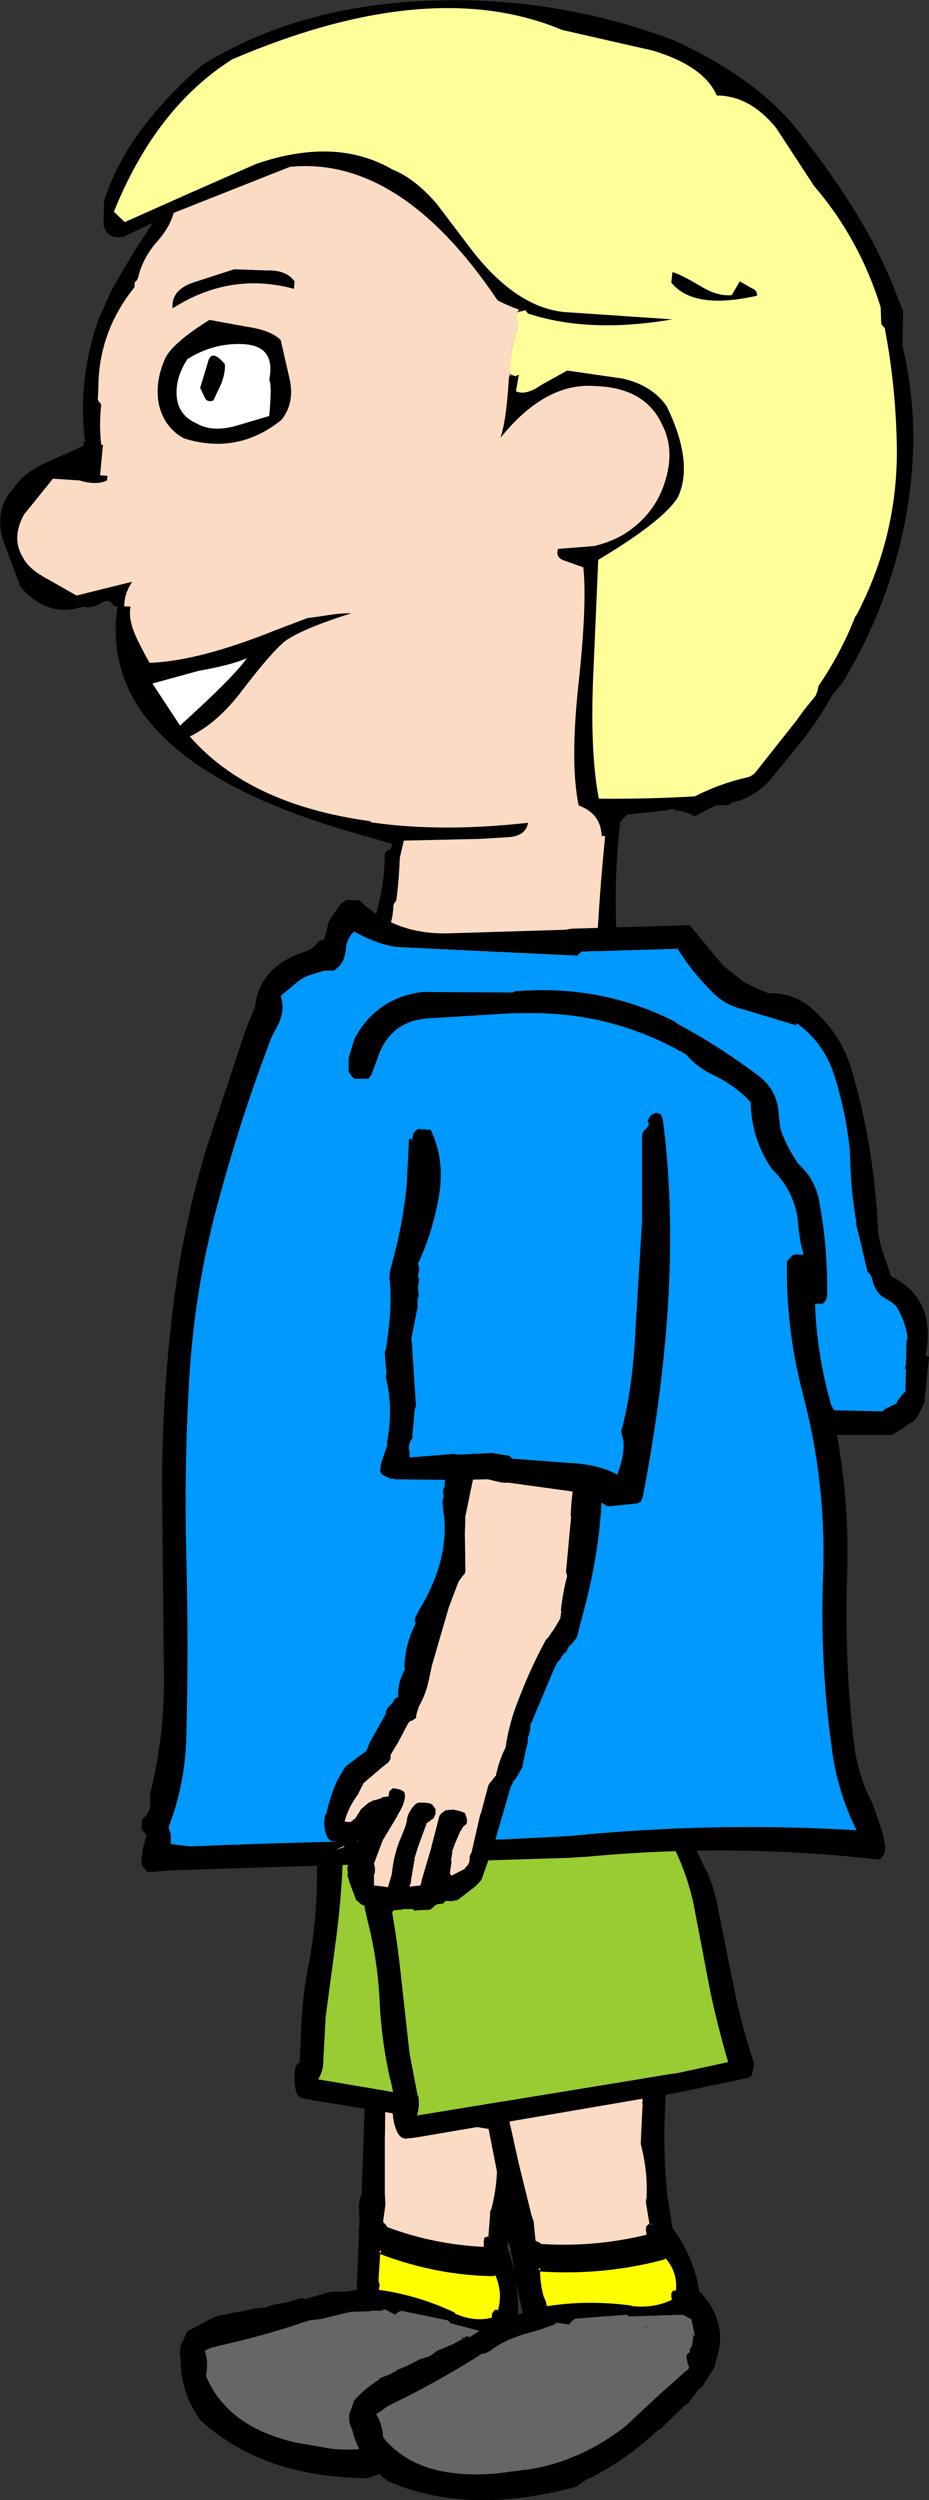
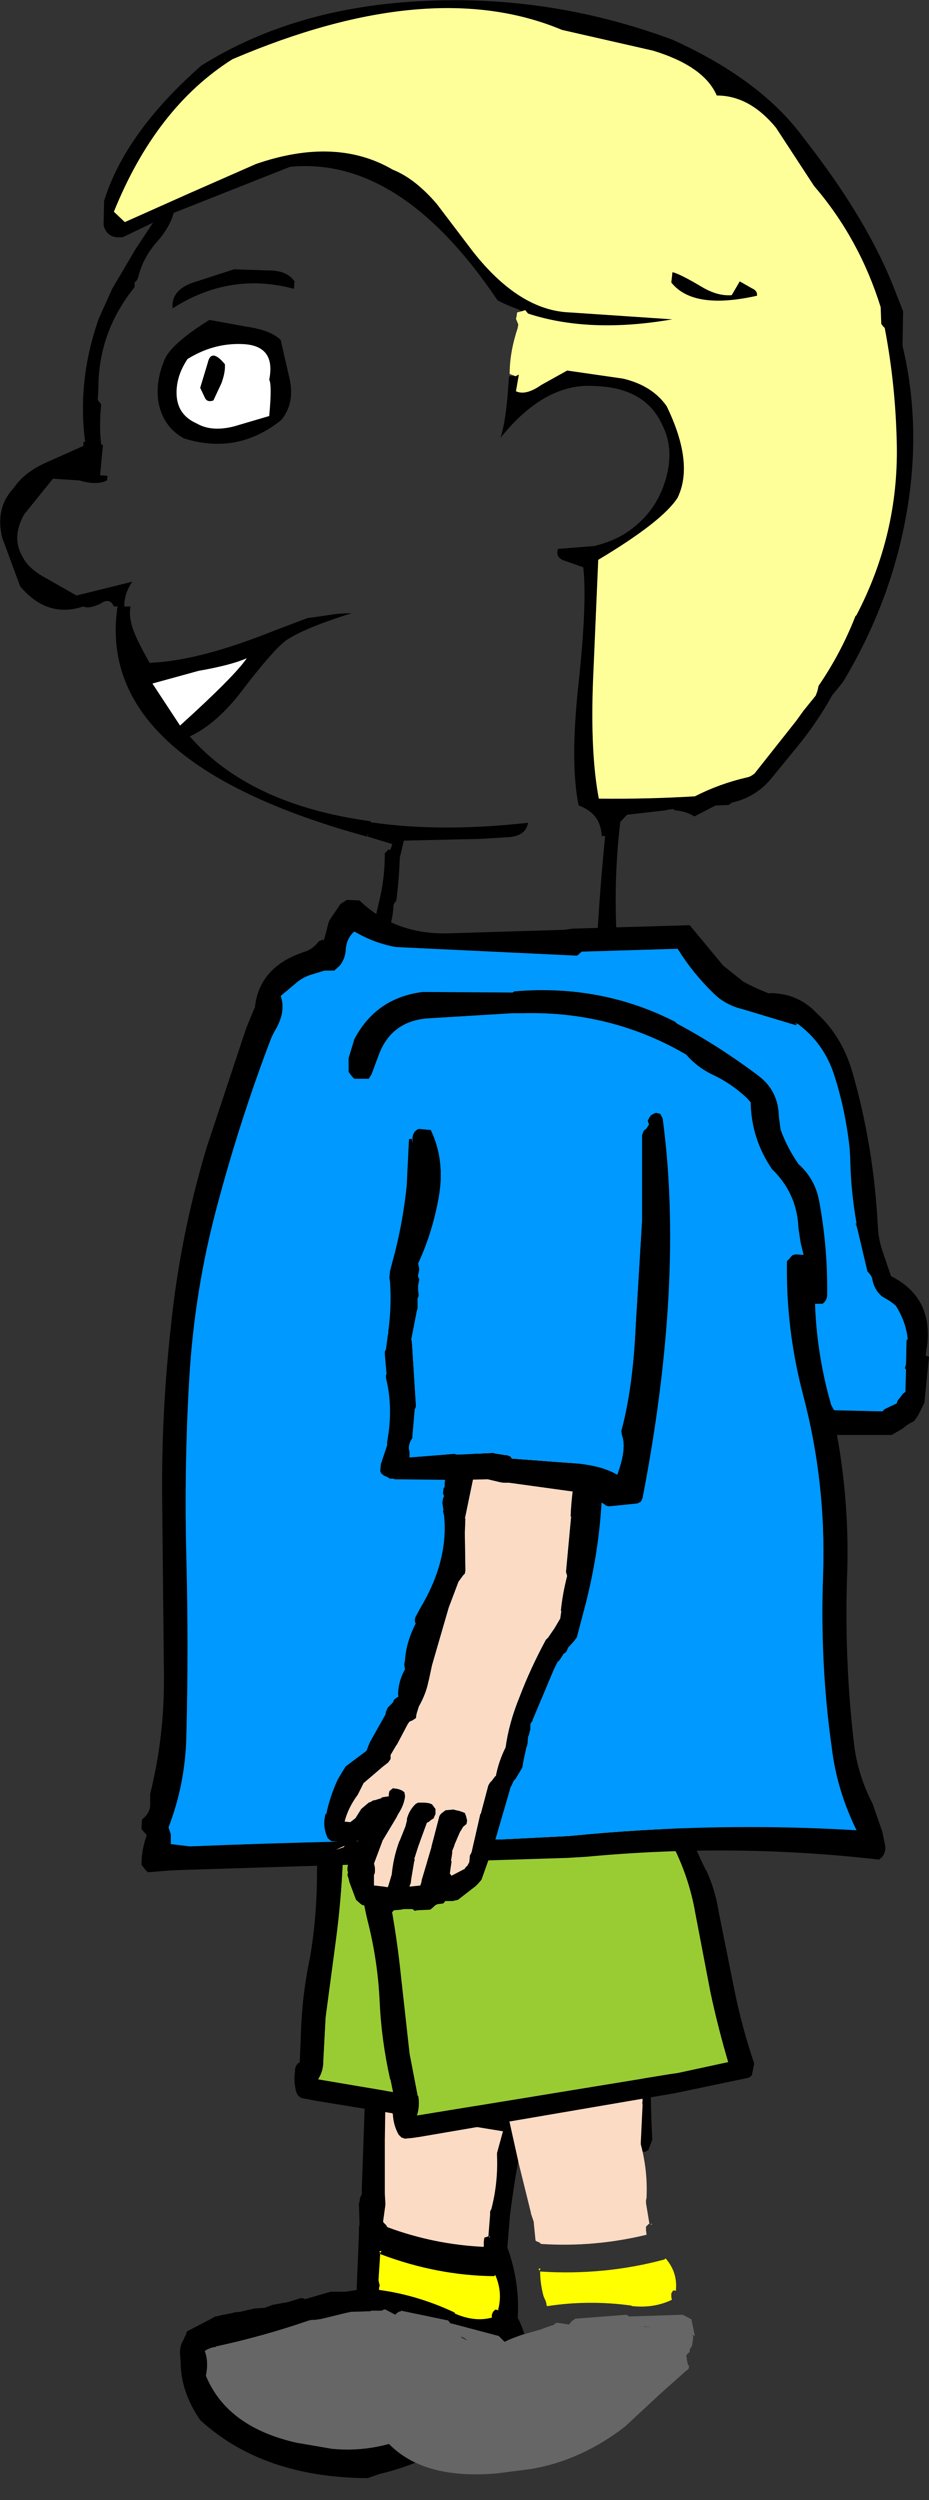
<svg xmlns="http://www.w3.org/2000/svg" height="217.25px" width="80.75px">
  <rect width="100%" height="100%" fill="#333333" stroke="none" />
  <g transform="matrix(1.0, 0.0, 0.0, 1.0, 40.45, 107.3)">
    <path d="M-6.85 69.95 L-6.85 70.0 -6.9 72.05 -7.0 78.7 -7.0 83.3 -7.0 83.35 -6.95 84.2 -6.95 84.3 -7.15 85.75 -7.1 85.85 -6.85 86.1 -6.85 86.15 -6.75 86.25 Q-2.7 87.75 1.6 87.95 L1.6 87.5 1.65 87.15 1.95 87.05 2.0 87.05 2.15 85.15 2.15 84.9 2.2 84.75 2.25 84.7 Q2.85 82.4 2.75 80.0 L2.75 79.8 3.6 76.7 3.65 76.5 3.65 76.55 3.65 76.35 3.65 76.45 4.2 74.05 4.45 72.2 4.45 72.15 4.65 71.8 4.95 71.7 5.4 71.8 5.9 71.9 6.15 72.05 6.35 72.3 6.4 72.65 5.85 75.35 4.9 78.9 Q4.25 82.15 3.85 85.45 L3.85 85.55 3.65 88.0 Q4.75 91.05 4.55 94.15 L4.6 94.2 Q6.25 97.6 4.6 100.45 L4.55 100.6 4.4 100.85 4.35 100.95 3.0 102.45 2.65 102.55 2.25 103.1 2.2 103.05 1.9 103.3 1.75 103.5 1.45 103.55 1.4 103.6 -0.7 104.9 -0.7 104.95 -1.3 105.2 Q-4.05 106.85 -7.3 107.65 L-7.35 107.65 -8.35 108.0 -8.5 108.05 Q-17.55 108.0 -23.0 103.05 L-23.05 103.0 Q-24.75 100.55 -24.75 97.9 L-24.8 97.3 Q-24.85 96.5 -24.45 95.95 L-24.45 95.9 -24.3 95.6 -24.2 95.3 -21.9 94.1 -21.75 94.0 -21.65 94.0 -21.05 93.85 -21.0 93.85 -20.25 93.7 -20.1 93.65 -19.65 93.6 -19.6 93.6 -18.3 93.3 -18.2 93.3 -17.45 93.25 -16.9 93.05 -16.8 93.0 -15.4 92.75 -14.45 92.45 -14.25 92.4 -14.0 92.45 -13.95 92.5 -11.7 91.85 -11.55 91.85 -10.35 91.85 -10.4 91.85 -9.45 91.7 -9.25 86.8 -9.25 86.75 -9.25 86.25 -9.2 86.0 -9.2 85.95 -9.25 84.2 -9.2 84.0 -9.15 83.7 -9.05 83.45 -9.0 83.45 -9.0 82.95 -9.0 82.9 -8.6 71.45 -8.5 69.65 -8.4 69.25 -8.05 69.2 -7.3 69.35 Q-7.2 69.35 -7.05 69.5 L-6.85 69.7 -6.85 69.95 M-1.3 94.6 L-1.5 94.35 -5.6 93.5 -5.6 93.55 -5.8 93.6 -6.0 93.75 -6.1 93.85 -6.95 93.4 -7.1 93.4 -7.15 93.45 -7.3 93.5 -7.5 93.5 -8.2 93.5 -8.25 93.55 -9.95 93.6 -10.4 93.7 -12.45 94.2 -12.7 94.25 -12.8 94.25 -13.05 94.3 -13.3 94.3 -13.35 94.3 -13.6 94.35 Q-17.5 95.7 -21.65 96.6 L-21.7 96.65 Q-22.2 96.7 -22.65 97.0 -22.3 97.95 -22.55 99.15 -20.7 103.65 -14.55 105.0 L-14.5 105.0 -11.6 105.5 Q-7.65 105.9 -3.65 103.95 -2.0 103.15 -0.5 102.1 L-0.4 102.05 1.95 100.7 2.05 100.65 2.2 100.55 2.35 100.5 2.5 100.25 2.4 100.15 2.4 99.95 Q2.35 99.6 2.45 99.3 2.5 99.2 2.6 99.2 L2.75 99.1 2.8 98.9 2.85 98.85 3.0 98.6 3.25 98.0 3.3 97.85 3.25 97.65 3.45 97.8 3.5 96.3 2.9 95.7 -1.25 94.6 -1.3 94.6 M-7.4 88.45 L-7.35 88.45 -7.3 88.3 -7.5 88.35 -7.45 88.4 -7.35 88.4 -7.45 88.4 -7.4 88.4 -7.4 88.45 M-7.5 88.45 L-7.4 88.55 -7.4 88.5 -7.5 88.45 M-7.4 88.55 L-7.55 90.85 -7.45 91.3 -7.45 91.35 -7.5 91.5 -7.5 91.6 -7.5 91.7 -7.45 91.7 Q-4.15 92.15 -0.95 93.65 L-0.9 93.75 Q0.8 94.5 2.3 94.1 L2.3 93.85 2.4 93.6 2.6 93.4 2.85 93.45 2.9 93.5 2.85 93.4 Q3.25 91.9 2.6 90.4 L2.5 90.5 Q-2.45 90.45 -7.35 88.6 L-7.4 88.55 M2.05 87.15 L2.15 87.1 2.1 87.1 2.15 87.1 2.1 87.05 2.05 87.15 M-0.35 95.8 L-0.4 95.75 Q-0.1 95.85 0.2 96.1 L-0.3 95.85 -0.35 95.8" fill="#000000" fill-rule="evenodd" stroke="none" />
    <path d="M4.45 72.2 L4.2 74.05 3.65 76.45 3.65 76.35 3.65 76.55 3.65 76.5 3.6 76.7 2.75 79.8 2.75 80.0 Q2.85 82.4 2.25 84.7 L2.2 84.75 2.15 84.9 2.15 85.15 2.0 87.05 1.95 87.05 1.65 87.15 1.6 87.5 1.6 87.95 Q-2.7 87.75 -6.75 86.25 L-6.85 86.15 -6.85 86.1 -7.1 85.85 -7.15 85.75 -6.95 84.3 -6.95 84.2 -7.0 83.35 -7.0 83.3 -7.0 78.7 -6.9 72.05 -6.85 70.0 -6.85 69.95 4.45 72.2 M2.05 87.15 L2.1 87.05 2.15 87.1 2.1 87.1 2.15 87.1 2.05 87.15" fill="#fbdbc4" fill-rule="evenodd" stroke="none" />
    <path d="M-1.25 94.6 L2.9 95.7 3.5 96.3 3.45 97.8 3.25 97.65 3.3 97.85 3.25 98.0 3.0 98.6 2.85 98.85 2.8 98.9 2.75 99.1 2.6 99.2 Q2.5 99.2 2.45 99.3 2.35 99.6 2.4 99.95 L2.4 100.15 2.5 100.25 2.35 100.5 2.2 100.55 2.05 100.65 1.95 100.7 -0.4 102.05 -0.5 102.1 Q-2.0 103.15 -3.65 103.95 -7.65 105.9 -11.6 105.5 L-14.5 105.0 -14.55 105.0 Q-20.7 103.65 -22.55 99.15 -22.3 97.95 -22.65 97.0 -22.2 96.7 -21.7 96.65 L-21.65 96.6 Q-17.5 95.7 -13.6 94.35 L-13.35 94.3 -13.3 94.3 -13.05 94.3 -12.8 94.25 -12.7 94.25 -12.45 94.2 -10.4 93.7 -9.95 93.6 -8.25 93.55 -8.2 93.5 -7.5 93.5 -7.3 93.5 -7.15 93.45 -7.1 93.4 -6.95 93.4 -6.1 93.85 -6.0 93.75 -5.8 93.6 -5.6 93.55 -5.6 93.5 -1.5 94.35 -1.3 94.6 -1.25 94.65 -1.25 94.6 M-0.35 95.8 L-0.3 95.85 0.2 96.1 Q-0.1 95.85 -0.4 95.75 L-0.35 95.8" fill="#666666" fill-rule="evenodd" stroke="none" />
    <path d="M-7.5 88.45 L-7.4 88.5 -7.4 88.55 -7.5 88.45 M-7.4 88.45 L-7.4 88.4 -7.45 88.4 -7.35 88.4 -7.45 88.4 -7.5 88.35 -7.3 88.3 -7.35 88.45 -7.4 88.45 M-7.4 88.55 L-7.35 88.6 Q-2.45 90.45 2.5 90.5 L2.6 90.4 Q3.25 91.9 2.85 93.4 L2.9 93.5 2.85 93.45 2.6 93.4 2.4 93.6 2.3 93.85 2.3 94.1 Q0.8 94.5 -0.9 93.75 L-0.95 93.65 Q-4.15 92.15 -7.45 91.7 L-7.5 91.7 -7.5 91.6 -7.5 91.5 -7.45 91.35 -7.45 91.3 -7.55 90.85 -7.4 88.55" fill="#ffff00" fill-rule="evenodd" stroke="none" />
    <path d="M13.55 52.45 L13.5 53.15 13.5 53.2 Q13.25 55.4 13.9 57.7 14.75 61.1 14.5 64.45 L14.1 71.4 14.2 77.8 9.75 77.25 9.05 77.1 -12.8 73.4 -12.75 73.3 Q-12.35 72.65 -12.35 71.8 L-12.35 71.75 -12.15 68.0 -11.25 61.25 Q-10.8 57.85 -10.65 54.35 -10.55 51.15 -9.7 48.15 L13.55 52.45" fill="#99cc33" fill-rule="evenodd" stroke="none" />
    <path d="M15.3 51.15 L15.5 51.35 15.55 51.65 15.45 54.3 15.45 54.35 Q15.5 57.7 16.25 61.1 L16.25 61.15 Q16.65 63.0 16.5 64.8 L16.5 64.85 Q16.25 68.25 16.15 71.7 16.05 75.15 16.25 78.6 L16.25 78.65 15.9 79.55 15.6 79.7 9.05 78.85 -13.05 75.25 -13.8 75.1 -13.85 75.1 -14.3 75.0 -14.55 74.8 -14.7 74.5 Q-14.95 73.55 -14.8 72.65 L-14.8 72.45 -14.7 72.2 -14.55 72.0 -14.5 72.0 Q-14.5 71.9 -14.4 71.95 L-14.3 69.65 -14.3 69.55 Q-14.2 66.05 -13.5 62.8 -12.95 59.55 -12.9 56.1 -12.95 52.45 -11.95 49.2 L-11.65 47.6 -11.65 47.55 -11.8 47.15 -11.65 46.9 -11.25 46.15 -11.2 46.05 -11.0 45.75 -10.7 45.7 -9.75 45.9 -9.45 46.05 -9.25 46.3 -4.6 47.35 14.85 50.85 14.9 50.9 15.3 51.15 M13.55 52.45 L-9.7 48.15 Q-10.55 51.15 -10.65 54.35 -10.8 57.85 -11.25 61.25 L-12.15 68.0 -12.35 71.75 -12.35 71.8 Q-12.35 72.65 -12.75 73.3 L-12.8 73.4 9.05 77.1 9.75 77.25 14.2 77.8 14.1 71.4 14.5 64.45 Q14.75 61.1 13.9 57.7 13.25 55.4 13.5 53.2 L13.5 53.15 13.55 52.45" fill="#000000" fill-rule="evenodd" stroke="none" />
    <path d="M-7.9 -24.85 Q-8.15 -24.85 -8.4 -25.0 L-7.5 -28.95 Q-7.0 -30.95 -7.0 -33.15 L-6.8 -33.35 -6.75 -33.45 -6.6 -33.45 -6.5 -33.5 -6.35 -33.95 -8.5 -34.6 -8.45 -34.95 -8.55 -34.6 Q-32.15 -41.05 -30.25 -54.5 L-30.2 -54.6 -30.55 -54.6 Q-30.9 -55.4 -31.7 -54.85 -32.75 -54.35 -33.2 -54.6 -36.35 -53.55 -38.7 -56.35 L-40.25 -60.55 Q-40.9 -63.15 -39.25 -64.9 -38.35 -66.25 -36.45 -67.1 L-33.2 -68.55 -33.2 -68.9 -33.05 -68.9 Q-33.75 -74.3 -31.85 -79.65 L-30.7 -82.2 -28.7 -85.6 -27.15 -87.95 -29.75 -86.7 Q-31.15 -86.5 -31.45 -87.75 L-31.4 -89.85 Q-29.55 -95.8 -22.95 -101.6 -14.5 -106.9 -2.7 -107.25 7.9 -107.6 18.0 -103.85 25.75 -100.35 29.45 -95.25 35.05 -88.1 37.4 -81.9 L38.05 -80.25 38.0 -77.25 Q39.6 -70.55 38.45 -63.3 37.15 -55.2 32.8 -48.0 L31.9 -46.9 Q30.6 -44.55 28.8 -42.35 L26.55 -39.6 Q25.2 -38.0 23.15 -37.55 L22.9 -37.35 21.75 -37.3 21.25 -37.05 19.9 -36.35 Q19.25 -36.8 18.1 -36.9 L18.2 -37.0 17.65 -36.95 17.55 -36.95 17.55 -36.9 14.05 -36.5 13.45 -35.85 13.45 -35.75 Q12.8 -30.1 13.25 -24.5 13.3 -24.1 13.5 -23.75 L13.45 -23.5 13.25 -23.15 Q12.35 -23.05 11.9 -23.65 L11.95 -23.85 11.9 -24.25 11.45 -24.4 11.4 -24.65 Q11.65 -29.65 12.15 -34.65 L11.85 -34.65 11.85 -34.6 Q11.8 -36.6 9.85 -37.3 9.1 -40.85 9.8 -47.55 10.6 -54.85 10.25 -58.0 L8.7 -58.55 Q7.8 -58.8 8.05 -59.6 L11.2 -59.85 Q13.25 -60.35 14.6 -61.45 16.65 -63.05 17.4 -65.6 18.2 -68.3 17.1 -70.4 15.65 -73.6 11.3 -73.75 6.95 -74.1 3.05 -69.25 3.55 -70.75 3.75 -74.0 L3.8 -74.6 3.85 -74.6 4.25 -74.65 4.35 -74.6 4.65 -74.75 4.4 -73.3 Q5.25 -72.9 6.6 -73.85 L8.85 -75.1 13.7 -74.4 Q16.25 -73.8 17.5 -72.0 19.9 -67.05 18.45 -64.05 17.15 -62.0 11.55 -58.65 L11.1 -48.2 Q10.85 -41.85 11.6 -37.9 15.8 -37.85 19.95 -38.1 22.1 -39.2 24.5 -39.75 24.8 -39.8 25.15 -40.1 L28.75 -44.65 29.4 -45.55 30.45 -46.85 30.6 -47.25 30.7 -47.7 Q32.65 -50.55 33.9 -53.75 L34.0 -53.85 Q37.65 -60.85 37.5 -68.65 37.4 -73.85 36.45 -78.8 L36.3 -78.95 36.15 -79.15 36.1 -80.55 36.1 -80.6 Q34.25 -86.55 30.3 -91.15 L27.0 -96.2 Q24.7 -99.0 21.85 -99.0 20.75 -101.55 16.3 -102.9 L8.4 -104.7 Q-3.05 -109.5 -20.25 -102.15 -26.9 -97.95 -30.55 -88.9 L-29.6 -88.0 -24.0 -90.5 -18.2 -93.05 Q-11.25 -95.45 -6.3 -92.55 -4.4 -91.8 -2.5 -89.6 L0.65 -85.45 Q4.7 -80.3 9.1 -80.15 L18.0 -79.55 Q10.8 -78.3 5.45 -80.05 L5.2 -80.35 4.9 -80.25 4.65 -80.4 Q3.65 -80.75 2.8 -81.2 -5.65 -93.75 -15.25 -92.8 L-25.35 -88.8 Q-25.7 -87.55 -26.75 -86.35 -28.05 -84.9 -28.45 -83.15 L-28.55 -82.95 -28.75 -82.75 -28.75 -82.55 -28.75 -82.35 Q-31.9 -78.45 -31.9 -73.55 L-31.95 -72.55 -31.8 -72.35 -31.65 -72.15 Q-31.85 -70.35 -31.65 -68.65 L-31.5 -68.65 -31.55 -68.1 -31.6 -67.6 -31.75 -66.0 -31.1 -65.95 -31.15 -65.55 Q-32.05 -65.1 -33.55 -65.55 L-35.85 -65.7 -38.35 -62.6 Q-39.5 -60.55 -38.45 -58.85 -37.95 -57.85 -36.35 -57.0 L-33.8 -55.55 -28.95 -56.75 Q-29.65 -55.75 -29.65 -54.6 L-29.1 -54.6 Q-29.25 -53.9 -29.0 -53.0 -28.8 -52.1 -27.45 -49.7 -23.2 -49.85 -16.6 -52.5 L-13.7 -53.6 -13.25 -53.65 -11.2 -53.95 -10.45 -54.0 -9.9 -54.0 -10.4 -53.85 Q-14.25 -52.6 -15.65 -51.6 -16.8 -50.7 -19.4 -47.3 -21.55 -44.45 -23.95 -43.3 -18.8 -37.4 -8.35 -35.95 L-8.2 -35.9 -8.25 -35.85 Q-2.2 -34.95 5.45 -35.8 5.25 -34.65 3.75 -34.55 L1.3 -34.4 -5.35 -34.25 -5.7 -32.75 Q-5.75 -31.15 -5.95 -29.45 L-6.0 -29.05 -6.15 -28.85 -6.25 -28.65 Q-6.3 -26.9 -7.2 -25.4 L-7.25 -25.3 -7.55 -25.3 -7.65 -25.3 -7.75 -25.15 -7.85 -25.0 -7.9 -24.85 M-17.25 -83.8 Q-15.55 -83.85 -14.85 -82.85 L-14.9 -82.2 Q-20.45 -83.7 -25.45 -80.5 -25.6 -82.15 -23.5 -82.8 L-20.1 -83.9 -17.25 -83.8 M-18.95 -78.9 Q-16.9 -78.6 -16.05 -77.75 L-15.25 -74.25 Q-14.85 -72.2 -16.0 -70.8 -19.8 -67.75 -24.45 -69.2 -26.2 -70.15 -26.65 -72.2 -27.0 -74.1 -26.1 -76.15 -25.45 -77.5 -22.25 -79.5 L-18.95 -78.9 M23.15 -81.65 L23.85 -82.85 24.9 -82.25 Q25.4 -82.05 25.35 -81.6 19.8 -80.35 17.9 -82.75 L18.0 -83.65 Q18.65 -83.5 20.5 -82.4 21.9 -81.55 23.15 -81.65 M-17.05 -71.15 Q-16.8 -73.85 -17.05 -74.3 -16.45 -77.3 -19.4 -77.4 -21.9 -77.5 -24.15 -76.1 -25.15 -74.6 -25.1 -73.05 -25.05 -71.25 -23.35 -70.5 -22.05 -69.75 -20.1 -70.25 L-17.05 -71.15 M-21.2 -74.0 L-21.9 -72.5 Q-22.45 -72.3 -22.65 -72.75 L-23.05 -73.6 -22.4 -75.75 Q-22.1 -77.1 -20.9 -75.65 -20.85 -74.95 -21.2 -74.0 M-19.0 -50.1 Q-20.35 -49.5 -23.2 -49.0 L-27.2 -47.9 -24.8 -44.25 Q-20.05 -48.55 -19.0 -50.1" fill="#000000" fill-rule="evenodd" stroke="none" />
    <path d="M4.9 -80.25 L5.2 -80.35 5.45 -80.05 Q10.8 -78.3 18.0 -79.55 L9.1 -80.15 Q4.7 -80.3 0.65 -85.45 L-2.5 -89.6 Q-4.4 -91.8 -6.3 -92.55 -11.25 -95.45 -18.2 -93.05 L-24.0 -90.5 -29.6 -88.0 -30.55 -88.9 Q-26.9 -97.95 -20.25 -102.15 -3.05 -109.5 8.4 -104.7 L16.3 -102.9 Q20.75 -101.55 21.85 -99.0 24.7 -99.0 27.0 -96.2 L30.3 -91.15 Q34.25 -86.55 36.1 -80.6 L36.1 -80.55 36.15 -79.15 36.3 -78.95 36.45 -78.8 Q37.4 -73.85 37.5 -68.65 37.65 -60.85 34.0 -53.85 L33.9 -53.75 Q32.65 -50.55 30.7 -47.7 L30.6 -47.25 30.45 -46.85 29.4 -45.55 28.75 -44.65 25.15 -40.1 Q24.8 -39.8 24.5 -39.75 22.1 -39.2 19.95 -38.1 15.8 -37.85 11.6 -37.9 10.85 -41.85 11.1 -48.2 L11.55 -58.65 Q17.15 -62.0 18.45 -64.05 19.9 -67.05 17.5 -72.0 16.25 -73.8 13.7 -74.4 L8.85 -75.1 6.6 -73.85 Q5.25 -72.9 4.4 -73.3 L4.65 -74.75 4.35 -74.6 4.25 -74.65 3.85 -74.8 Q3.85 -76.7 4.55 -78.8 L4.6 -79.1 4.5 -79.35 4.4 -79.6 4.45 -79.8 4.5 -80.15 4.9 -80.25 M23.15 -81.65 Q21.9 -81.55 20.5 -82.4 18.65 -83.5 18.0 -83.65 L17.9 -82.75 Q19.8 -80.35 25.35 -81.6 25.4 -82.05 24.9 -82.25 L23.85 -82.85 23.15 -81.65" fill="#ffff99" fill-rule="evenodd" stroke="none" />
-     <path d="M11.9 -23.65 L11.8 -23.45 9.65 -23.05 -4.05 -23.5 -7.4 -24.15 Q-7.9 -24.3 -7.9 -24.8 L-7.9 -24.85 -7.85 -25.0 -7.75 -25.15 -7.65 -25.3 -7.55 -25.3 -7.25 -25.3 -7.2 -25.3 -7.2 -25.4 Q-6.3 -26.9 -6.25 -28.65 L-6.15 -28.85 -6.0 -29.05 -5.95 -29.45 Q-5.75 -31.15 -5.7 -32.75 L-5.35 -34.25 1.3 -34.4 3.75 -34.55 Q5.25 -34.65 5.45 -35.8 -2.2 -34.95 -8.25 -35.85 L-8.2 -35.9 -8.35 -35.95 Q-18.8 -37.4 -23.95 -43.3 -21.55 -44.45 -19.4 -47.3 -16.8 -50.7 -15.65 -51.6 -14.25 -52.6 -10.4 -53.85 L-9.9 -54.0 -10.45 -54.0 -11.2 -53.95 -13.25 -53.65 -13.7 -53.6 -16.6 -52.5 Q-23.2 -49.85 -27.45 -49.7 -28.8 -52.1 -29.0 -53.0 -29.25 -53.9 -29.1 -54.6 L-29.65 -54.6 Q-29.65 -55.75 -28.95 -56.75 L-33.8 -55.55 -36.35 -57.0 Q-37.95 -57.85 -38.45 -58.85 -39.5 -60.55 -38.35 -62.6 L-35.85 -65.7 -33.55 -65.55 Q-32.05 -65.1 -31.15 -65.55 L-31.1 -65.95 -31.75 -66.0 -31.6 -67.6 -31.55 -68.1 -31.5 -68.65 -31.65 -68.65 Q-31.85 -70.35 -31.65 -72.15 L-31.8 -72.35 -31.95 -72.55 -31.9 -73.55 Q-31.9 -78.45 -28.75 -82.35 L-28.75 -82.55 -28.75 -82.75 -28.55 -82.95 -28.45 -83.15 Q-28.05 -84.9 -26.75 -86.35 -25.7 -87.55 -25.35 -88.8 L-15.25 -92.8 Q-5.65 -93.75 2.8 -81.2 3.65 -80.75 4.65 -80.4 L4.5 -80.15 4.45 -79.8 4.4 -79.6 4.5 -79.35 4.6 -79.1 4.55 -78.8 Q3.85 -76.7 3.85 -74.8 L3.85 -74.6 3.8 -74.6 3.75 -74.0 Q3.55 -70.75 3.05 -69.25 6.95 -74.1 11.3 -73.75 15.65 -73.6 17.1 -70.4 18.2 -68.3 17.4 -65.6 16.65 -63.05 14.6 -61.45 13.25 -60.35 11.2 -59.85 L8.05 -59.6 Q7.8 -58.8 8.7 -58.55 L10.25 -58.0 Q10.6 -54.85 9.8 -47.55 9.1 -40.85 9.85 -37.3 11.8 -36.6 11.85 -34.6 L11.85 -34.65 12.15 -34.65 Q11.65 -29.65 11.4 -24.65 L11.35 -24.45 11.4 -24.45 11.45 -24.4 11.9 -24.25 11.95 -23.85 11.9 -23.65 M-18.95 -78.9 L-22.25 -79.5 Q-25.45 -77.5 -26.1 -76.15 -27.0 -74.1 -26.65 -72.2 -26.2 -70.15 -24.45 -69.2 -19.8 -67.75 -16.0 -70.8 -14.85 -72.2 -15.25 -74.25 L-16.05 -77.75 Q-16.9 -78.6 -18.95 -78.9 M-17.25 -83.8 L-20.1 -83.9 -23.5 -82.8 Q-25.6 -82.15 -25.45 -80.5 -20.45 -83.7 -14.9 -82.2 L-14.85 -82.85 Q-15.55 -83.85 -17.25 -83.8" fill="#fbdbc4" fill-rule="evenodd" stroke="none" />
    <path d="M-17.05 -71.15 L-20.1 -70.25 Q-22.05 -69.75 -23.35 -70.5 -25.05 -71.25 -25.1 -73.05 -25.15 -74.6 -24.15 -76.1 -21.9 -77.5 -19.4 -77.4 -16.45 -77.3 -17.05 -74.3 -16.8 -73.85 -17.05 -71.15 M-21.2 -74.0 Q-20.85 -74.95 -20.9 -75.65 -22.1 -77.1 -22.4 -75.75 L-23.05 -73.6 -22.65 -72.75 Q-22.45 -72.3 -21.9 -72.5 L-21.2 -74.0 M-19.0 -50.1 Q-20.05 -48.55 -24.8 -44.25 L-27.2 -47.9 -23.2 -49.0 Q-20.35 -49.5 -19.0 -50.1" fill="#ffffff" fill-rule="evenodd" stroke="none" />
-     <path d="M15.3 71.2 L15.3 71.15 15.45 70.8 Q15.5 70.65 15.7 70.6 L16.2 70.55 16.75 70.5 17.1 70.6 17.3 70.75 17.45 71.1 17.45 73.75 17.3 77.4 Q17.25 80.65 17.6 83.9 L17.65 84.0 18.0 86.3 Q19.9 88.9 20.35 91.9 L20.45 91.9 Q22.9 94.65 21.8 97.8 L21.75 98.0 21.7 98.25 21.65 98.4 20.55 100.15 20.2 100.4 19.85 100.95 19.8 100.95 19.55 101.3 19.4 101.5 19.15 101.7 19.05 101.75 17.2 103.55 17.2 103.6 16.6 104.0 Q14.1 106.35 10.85 108.05 L10.8 108.05 Q10.25 108.3 9.8 108.7 L9.65 108.8 Q0.1 111.35 -6.75 108.3 L-6.8 108.25 Q-9.2 106.5 -9.8 103.95 L-10.0 103.45 Q-10.25 102.7 -9.9 102.0 L-9.9 101.95 -9.8 101.7 -9.7 101.35 Q-8.9 100.4 -7.6 99.55 L-7.5 99.45 -7.4 99.35 -6.75 99.1 -6.7 99.1 -5.95 98.7 Q-5.95 98.6 -5.8 98.6 L-5.35 98.4 -5.3 98.4 -4.0 97.75 -3.9 97.7 -3.1 97.45 -2.6 97.1 -2.5 97.0 -1.05 96.4 -0.15 95.9 0.05 95.75 0.3 95.75 0.4 95.8 Q1.45 95.05 2.65 94.45 L2.8 94.4 4.05 94.05 4.0 94.05 5.0 93.7 Q4.4 91.3 4.1 89.0 L4.1 88.95 3.95 88.45 3.95 88.2 4.0 88.15 Q3.6 87.4 3.55 86.5 L3.5 86.3 3.5 86.0 3.6 85.8 3.6 85.75 3.5 85.3 3.5 85.25 1.35 74.3 1.05 72.6 Q1.0 72.35 1.1 72.2 1.2 72.0 1.4 72.0 L2.25 71.95 2.55 72.0 2.8 72.2 2.9 72.45 2.9 72.5 3.25 74.45 4.65 80.75 5.7 85.0 5.7 85.05 5.95 85.8 5.95 85.9 6.1 87.4 6.15 87.45 6.5 87.6 6.5 87.65 6.6 87.7 Q11.2 88.0 15.75 86.9 L15.7 86.5 15.7 86.2 15.95 85.95 16.0 85.95 15.7 84.15 15.7 83.9 15.75 83.7 15.75 83.6 Q15.85 81.3 15.25 79.05 L15.25 78.85 15.4 75.7 15.4 75.5 15.4 75.55 15.35 75.35 15.4 75.45 15.4 73.05 15.3 71.2 M14.25 94.0 L14.0 93.85 9.5 94.2 9.5 94.25 9.25 94.4 9.1 94.6 9.0 94.7 8.0 94.55 7.85 94.55 7.85 94.6 7.65 94.75 7.45 94.8 6.75 95.05 6.65 95.1 4.9 95.6 4.35 95.8 Q3.25 96.2 2.35 96.85 L2.15 97.0 2.05 97.05 1.75 97.2 1.5 97.25 1.45 97.25 1.2 97.4 Q-2.6 99.8 -6.75 101.8 L-6.8 101.85 -7.75 102.5 Q-7.2 103.35 -7.15 104.5 -4.2 108.2 2.6 107.65 L2.65 107.65 5.75 107.25 Q10.1 106.5 13.9 103.55 L16.75 100.9 16.85 100.8 19.05 98.85 19.15 98.75 19.3 98.65 19.4 98.55 19.45 98.3 19.35 98.2 19.3 98.0 19.2 97.4 19.35 97.2 19.5 97.1 19.5 96.85 19.55 96.8 19.7 96.55 19.8 95.9 19.8 95.75 19.75 95.6 19.95 95.7 19.65 94.25 18.9 93.85 14.3 94.0 14.25 94.0 M6.5 89.8 L6.35 89.9 6.4 89.95 6.5 89.9 6.4 89.95 6.45 89.95 6.45 90.0 6.5 89.95 6.5 89.8 M6.35 90.0 L6.5 90.1 6.45 90.05 6.35 90.0 M6.5 90.1 Q6.5 91.15 6.8 92.25 L7.0 92.7 7.0 92.75 7.05 92.9 7.05 93.0 7.1 93.1 7.15 93.1 Q10.7 92.55 14.4 93.05 L14.5 93.1 Q16.4 93.3 17.95 92.55 L17.9 92.3 17.9 92.0 18.05 91.75 18.3 91.75 18.35 91.75 18.3 91.7 Q18.45 90.15 17.4 88.95 L17.3 89.05 Q12.1 90.45 6.55 90.1 L6.5 90.1 M16.1 86.05 L16.25 85.95 16.2 86.0 16.25 85.95 16.15 85.95 16.1 86.05 M15.5 94.85 L15.45 94.85 16.15 94.95 15.55 94.9 15.5 94.85" fill="#000000" fill-rule="evenodd" stroke="none" />
    <path d="M15.3 71.2 L15.4 73.05 15.4 75.45 15.35 75.35 15.4 75.55 15.4 75.5 15.4 75.7 15.25 78.85 15.25 79.05 Q15.85 81.3 15.75 83.6 L15.75 83.7 15.7 83.9 15.7 84.15 16.0 85.95 15.95 85.95 15.7 86.2 15.7 86.5 15.75 86.9 Q11.2 88.0 6.6 87.7 L6.5 87.65 6.5 87.6 6.15 87.45 6.1 87.4 5.95 85.9 5.95 85.8 5.7 85.05 5.7 85.0 4.65 80.75 3.25 74.45 2.9 72.5 2.9 72.45 15.3 71.2 M16.1 86.05 L16.15 85.95 16.25 85.95 16.2 86.0 16.25 85.95 16.1 86.05" fill="#fbdbc4" fill-rule="evenodd" stroke="none" />
    <path d="M14.3 94.0 L18.9 93.85 19.65 94.25 19.95 95.7 19.75 95.6 19.8 95.75 19.8 95.9 19.7 96.55 19.55 96.8 19.5 96.85 19.5 97.1 19.35 97.2 19.2 97.4 19.3 98.0 19.35 98.2 19.45 98.3 19.4 98.55 19.3 98.65 19.15 98.75 19.05 98.85 16.85 100.8 16.75 100.9 13.9 103.55 Q10.1 106.5 5.75 107.25 L2.65 107.65 2.6 107.65 Q-4.2 108.2 -7.15 104.5 -7.2 103.35 -7.75 102.5 L-6.8 101.85 -6.75 101.8 Q-2.6 99.8 1.2 97.4 L1.45 97.25 1.5 97.25 1.75 97.2 2.05 97.05 2.15 97.0 2.35 96.85 Q3.25 96.2 4.35 95.8 L4.9 95.6 6.65 95.1 6.75 95.05 7.45 94.8 7.65 94.75 7.85 94.6 7.85 94.55 8.0 94.55 9.0 94.7 9.1 94.6 9.25 94.4 9.5 94.25 9.5 94.2 14.0 93.85 14.25 94.0 14.3 94.05 14.3 94.0 M15.5 94.85 L15.55 94.9 16.15 94.95 15.45 94.85 15.5 94.85" fill="#666666" fill-rule="evenodd" stroke="none" />
    <path d="M6.35 90.0 L6.45 90.05 6.5 90.1 6.35 90.0 M6.5 89.8 L6.5 89.95 6.45 90.0 6.45 89.95 6.4 89.95 6.5 89.9 6.4 89.95 6.35 89.9 6.5 89.8 M6.5 90.1 L6.55 90.1 Q12.1 90.45 17.3 89.05 L17.4 88.95 Q18.45 90.15 18.3 91.7 L18.35 91.75 18.3 91.75 18.05 91.75 17.9 92.0 17.9 92.3 17.95 92.55 Q16.4 93.3 14.5 93.1 L14.4 93.05 Q10.7 92.55 7.15 93.1 L7.1 93.1 7.05 93.0 7.05 92.9 7.0 92.75 7.0 92.7 6.8 92.25 Q6.5 91.15 6.5 90.1" fill="#ffff00" fill-rule="evenodd" stroke="none" />
    <path d="M16.3 47.85 L16.4 48.55 16.4 48.6 Q16.6 50.75 17.85 52.7 19.45 55.75 20.0 59.0 L21.3 65.8 Q21.95 68.85 22.85 71.9 L18.45 72.85 17.75 72.95 -4.25 76.55 -4.2 76.5 Q-3.95 75.65 -4.1 74.85 L-4.15 74.8 -4.85 71.15 -5.6 64.4 Q-5.95 61.0 -6.6 57.6 -7.25 54.5 -7.2 51.3 L16.3 47.85" fill="#99cc33" fill-rule="evenodd" stroke="none" />
    <path d="M16.3 47.85 L-7.2 51.3 Q-7.25 54.5 -6.6 57.6 -5.95 61.0 -5.6 64.4 L-4.85 71.15 -4.15 74.8 -4.1 74.85 Q-3.95 75.65 -4.2 76.5 L-4.25 76.55 17.75 72.95 18.45 72.85 22.85 71.9 Q21.95 68.85 21.3 65.8 L20.0 59.0 Q19.45 55.75 17.85 52.7 16.6 50.75 16.4 48.6 L16.4 48.55 16.3 47.85 M17.65 46.0 L17.9 46.15 18.0 46.4 18.55 48.95 18.55 49.0 Q19.4 52.2 20.9 55.2 L20.95 55.25 Q21.7 56.9 22.0 58.7 L22.0 58.75 23.35 65.45 Q24.0 68.75 25.1 72.0 L25.1 72.05 24.9 73.05 24.65 73.25 18.2 74.6 -4.0 78.4 -4.7 78.5 -4.75 78.5 -5.25 78.55 -5.55 78.45 -5.8 78.2 Q-6.25 77.4 -6.3 76.45 L-6.35 76.3 -6.35 76.05 -6.2 75.75 -6.15 75.75 -6.05 75.65 -6.5 73.45 -6.55 73.35 Q-7.3 69.95 -7.45 66.65 -7.6 63.3 -8.4 60.0 -9.3 56.55 -9.15 53.1 -9.1 52.25 -9.2 51.45 L-9.25 51.4 -9.45 51.1 -9.4 50.7 -9.15 49.95 -9.15 49.85 -9.0 49.45 -8.75 49.3 -7.8 49.2 -7.45 49.25 -7.2 49.4 -2.5 48.9 17.15 45.9 17.2 45.9 17.65 46.0" fill="#000000" fill-rule="evenodd" stroke="none" />
    <path d="M-11.8 -27.35 L-10.85 -28.75 -10.3 -29.1 -9.2 -29.05 Q-6.05 -26.0 -1.25 -26.2 L8.6 -26.5 9.3 -26.6 19.5 -26.9 22.4 -23.4 24.15 -22.0 Q25.25 -21.4 26.45 -20.95 L26.45 -21.0 Q28.9 -21.0 30.55 -19.25 L30.65 -19.15 Q32.75 -17.2 33.65 -14.1 35.5 -7.65 35.85 -0.75 35.9 0.35 36.25 1.4 L37.0 3.6 Q40.6 5.4 40.15 9.55 L40.0 10.5 40.3 10.6 39.9 14.6 39.35 15.7 39.0 16.2 Q38.45 16.45 38.0 16.85 L37.05 17.4 32.3 17.4 Q33.35 23.15 33.2 29.05 32.9 36.85 33.8 44.4 34.15 47.05 35.4 49.45 L36.25 51.9 36.5 53.15 Q36.55 53.9 35.95 54.3 23.35 52.85 10.55 54.05 L8.9 54.15 -24.65 55.2 -25.8 55.25 -27.6 55.4 -27.8 55.2 -28.15 54.75 Q-28.15 53.5 -27.75 52.35 L-27.7 52.15 -27.85 52.0 -28.15 51.65 -28.15 51.45 -28.1 50.8 Q-27.3 50.2 -27.4 49.25 L-27.4 48.6 Q-26.15 43.6 -26.2 38.3 L-26.35 23.35 Q-26.45 15.65 -25.6 8.0 -24.8 0.15 -22.5 -7.55 L-19.05 -17.95 -18.35 -19.65 -18.3 -19.7 Q-17.95 -23.3 -13.95 -24.6 -13.2 -24.85 -12.75 -25.5 L-12.6 -25.55 -12.5 -25.6 -12.5 -25.65 -12.3 -25.6 -12.1 -26.3 -11.9 -27.1 -11.8 -27.35 M28.75 -18.2 L24.1 -19.6 Q22.6 -19.95 21.55 -21.0 19.75 -22.75 18.45 -24.85 L10.1 -24.6 9.9 -24.4 9.7 -24.25 -6.05 -25.0 Q-7.95 -25.35 -9.65 -26.35 -10.35 -25.75 -10.4 -24.7 -10.45 -24.0 -10.9 -23.4 L-11.4 -22.95 -12.25 -22.95 -13.4 -22.6 Q-14.2 -22.35 -14.8 -21.8 L-16.05 -20.75 Q-15.55 -19.35 -16.6 -17.65 L-16.85 -17.15 Q-19.55 -10.1 -21.55 -2.6 -23.55 4.8 -24.0 12.55 -24.45 20.2 -24.25 28.05 -24.05 35.9 -24.25 43.6 -24.35 47.75 -25.8 51.5 L-25.6 52.1 -25.6 52.95 -23.95 53.15 Q-10.45 52.6 3.05 52.55 L9.0 52.25 Q21.55 51.0 34.0 51.75 32.3 48.3 31.85 44.6 30.8 37.2 31.1 29.4 31.35 21.45 29.35 13.9 27.85 8.2 27.95 2.3 L28.1 2.15 28.4 1.8 28.5 1.75 28.6 1.75 28.65 1.7 29.4 1.75 29.15 0.75 28.95 -0.55 Q28.85 -3.4 26.9 -5.45 L26.65 -5.7 Q24.85 -8.35 24.8 -11.5 L24.45 -11.9 Q23.05 -13.2 21.4 -13.95 20.1 -14.6 19.2 -15.65 12.7 -19.45 4.95 -19.25 L4.75 -19.25 4.1 -19.25 -3.3 -18.8 Q-6.4 -18.55 -7.5 -15.7 L-8.15 -13.95 -8.4 -13.55 -9.65 -13.55 -9.85 -13.75 -10.15 -14.15 -10.15 -15.35 -9.65 -17.0 Q-7.75 -20.6 -3.7 -21.1 L4.1 -21.05 4.2 -21.1 4.25 -21.15 Q11.8 -21.8 18.25 -18.5 L18.4 -18.35 Q22.05 -16.4 25.5 -13.8 27.2 -12.5 27.25 -10.3 L27.4 -9.15 Q27.95 -7.6 28.95 -6.15 30.4 -4.85 30.75 -2.95 31.5 1.05 31.45 5.2 31.45 5.7 31.05 6.0 L30.4 6.0 30.4 6.15 Q30.55 9.95 31.5 13.7 L31.8 14.8 32.05 15.25 36.25 15.35 36.45 15.15 37.5 14.65 37.55 14.45 38.05 13.8 38.25 13.65 38.3 11.7 38.2 11.6 38.3 11.25 38.35 9.1 38.45 9.2 38.45 9.1 Q38.3 7.55 37.4 6.15 L36.95 5.8 36.2 5.35 Q35.5 4.75 35.35 3.75 L35.25 3.55 35.1 3.35 34.95 3.2 34.1 -0.4 34.0 -1.0 Q33.5 -3.8 33.45 -6.65 L33.4 -7.5 Q33.05 -10.75 32.1 -13.75 31.2 -16.65 28.85 -18.35 L28.75 -18.4 28.65 -18.45 28.7 -18.35 28.75 -18.2" fill="#000000" fill-rule="evenodd" stroke="none" />
    <path d="M38.35 9.1 L38.3 11.25 38.2 11.6 38.3 11.7 38.25 13.65 38.05 13.8 37.55 14.45 37.5 14.65 36.45 15.15 36.25 15.35 32.05 15.25 31.8 14.8 31.5 13.7 Q30.55 9.95 30.4 6.15 L30.4 6.0 31.05 6.0 Q31.45 5.7 31.45 5.2 31.5 1.05 30.75 -2.95 30.4 -4.85 28.95 -6.15 27.95 -7.6 27.4 -9.15 L27.25 -10.3 Q27.2 -12.5 25.5 -13.8 22.05 -16.4 18.4 -18.35 L18.25 -18.5 Q11.8 -21.8 4.25 -21.15 L4.2 -21.1 4.1 -21.05 -3.7 -21.1 Q-7.75 -20.6 -9.65 -17.0 L-10.15 -15.35 -10.15 -14.15 -9.85 -13.75 -9.65 -13.55 -8.4 -13.55 -8.15 -13.95 -7.5 -15.7 Q-6.4 -18.55 -3.3 -18.8 L4.1 -19.25 4.75 -19.25 4.95 -19.25 Q12.7 -19.45 19.2 -15.65 20.1 -14.6 21.4 -13.95 23.05 -13.2 24.45 -11.9 L24.8 -11.5 Q24.85 -8.35 26.65 -5.7 L26.9 -5.45 Q28.85 -3.4 28.95 -0.55 L29.15 0.75 29.4 1.75 28.65 1.7 28.6 1.75 28.5 1.75 28.4 1.8 28.1 2.15 27.95 2.3 Q27.85 8.2 29.35 13.9 31.35 21.45 31.1 29.4 30.8 37.2 31.85 44.6 32.3 48.3 34.0 51.75 21.55 51.0 9.0 52.25 L3.05 52.55 Q-10.45 52.6 -23.95 53.15 L-25.6 52.95 -25.6 52.1 -25.8 51.5 Q-24.35 47.75 -24.25 43.6 -24.05 35.9 -24.25 28.05 -24.45 20.2 -24.0 12.55 -23.55 4.8 -21.55 -2.6 -19.55 -10.1 -16.85 -17.15 L-16.6 -17.65 Q-15.55 -19.35 -16.05 -20.75 L-14.8 -21.8 Q-14.2 -22.35 -13.4 -22.6 L-12.25 -22.95 -11.4 -22.95 -10.9 -23.4 Q-10.45 -24.0 -10.4 -24.7 -10.35 -25.75 -9.65 -26.35 -7.95 -25.35 -6.05 -25.0 L9.7 -24.25 9.9 -24.4 10.1 -24.6 18.45 -24.85 Q19.75 -22.75 21.55 -21.0 22.6 -19.95 24.1 -19.6 L28.75 -18.2 28.85 -18.35 Q31.2 -16.65 32.1 -13.75 33.05 -10.75 33.4 -7.5 L33.45 -6.65 Q33.5 -3.8 34.0 -1.0 L33.9 -1.0 34.1 -0.4 34.95 3.2 35.1 3.35 35.25 3.55 35.35 3.75 Q35.5 4.75 36.2 5.35 L36.95 5.8 37.4 6.15 Q38.3 7.55 38.45 9.1 L38.35 9.1" fill="#0099ff" fill-rule="evenodd" stroke="none" />
    <path d="M1.05 15.55 L1.1 15.5 1.4 15.4 1.45 15.4 2.6 15.2 2.65 15.25 Q6.85 14.65 11.05 15.1 L11.0 15.15 11.5 15.35 11.7 15.45 11.7 15.55 11.55 15.55 11.25 15.85 11.2 15.9 10.95 16.05 10.65 16.35 10.65 16.45 10.3 17.75 9.85 19.35 Q9.25 21.95 9.15 24.5 L9.2 24.45 8.75 29.3 8.85 29.65 8.85 29.6 8.85 29.65 Q8.45 31.2 8.3 32.7 L8.35 32.65 8.25 33.35 7.75 34.2 7.2 35.0 7.0 35.2 Q5.65 37.7 4.7 40.2 3.8 42.4 3.5 44.55 2.9 45.75 2.65 47.05 L2.6 47.05 2.3 47.45 2.15 47.6 2.0 47.85 1.35 50.3 1.3 50.35 0.55 53.65 0.5 53.75 0.4 53.95 0.35 54.5 0.2 54.8 0.05 54.95 0.0 55.0 -0.05 55.1 -1.2 55.7 -1.25 55.65 -1.35 55.5 -1.2 54.45 -1.25 54.4 -1.15 53.75 -1.15 53.7 -1.15 53.55 -0.95 53.05 -0.95 53.0 -0.45 51.85 -0.4 51.8 -0.2 51.45 0.1 51.2 0.15 50.9 0.05 50.5 -0.05 50.25 -0.3 50.15 -0.6 50.05 -0.65 50.05 -1.05 49.95 -1.55 50.0 -1.7 50.0 -2.1 50.3 -2.25 50.5 -2.95 53.2 -2.95 53.25 -3.8 56.1 -3.8 56.2 -3.9 56.5 -3.9 56.55 -4.85 56.65 -4.85 56.6 -4.75 56.35 -4.7 55.95 -4.45 54.45 -4.4 54.3 -4.45 54.25 -4.1 53.15 -3.35 51.1 -3.25 51.05 -3.15 51.0 -3.05 50.9 -2.75 50.7 -2.7 50.55 -2.65 50.45 -2.6 50.35 -2.6 49.9 -2.75 49.7 -2.9 49.5 -3.15 49.4 -3.55 49.35 -3.6 49.35 -3.85 49.35 -4.1 49.35 -4.3 49.45 Q-4.9 50.0 -5.1 50.85 L-5.05 50.8 -5.2 51.4 -5.7 52.65 -5.75 52.75 Q-6.25 54.1 -6.4 55.6 L-6.7 56.6 -6.8 56.75 -6.8 56.7 -7.1 56.65 -7.95 56.55 -7.95 55.6 -7.9 55.55 Q-7.8 55.1 -7.95 54.65 L-7.2 52.65 -6.0 50.65 -5.9 50.45 -5.85 50.35 Q-5.35 49.6 -5.25 48.85 L-5.25 48.75 -5.3 48.45 -5.5 48.3 -5.75 48.2 -5.95 48.15 -6.3 48.1 -6.6 48.35 -6.65 48.6 -6.65 48.8 -7.3 48.9 -7.25 48.95 -7.9 49.15 -8.0 49.15 -8.25 49.3 -8.4 49.35 -9.05 49.9 -9.55 50.7 -10.0 51.05 -10.5 51.0 Q-10.2 49.8 -9.35 48.65 L-8.85 47.65 -7.15 46.2 -6.7 45.85 -6.5 45.55 -6.5 45.2 -6.0 44.35 -5.95 44.3 -5.0 42.5 -4.85 42.3 -4.6 42.2 -4.3 42.0 -4.25 41.65 -4.05 41.0 Q-3.4 39.85 -3.2 38.75 L-3.2 38.8 -2.9 37.4 -1.45 32.4 -0.6 30.15 -0.2 29.6 -0.05 29.45 0.0 29.2 0.0 29.15 -0.05 25.85 -0.05 25.9 0.0 24.65 -0.05 24.7 0.85 20.35 Q1.25 18.9 1.15 17.65 L1.25 16.65 1.25 16.35 1.2 16.0 1.15 15.8 1.05 15.55 M-10.5 53.1 L-10.55 53.2 -10.65 53.25 -11.25 53.45 -10.95 53.3 -10.5 53.1" fill="#fbdbc4" fill-rule="evenodd" stroke="none" />
    <path d="M11.7 15.55 L12.0 15.55 12.25 15.8 12.85 17.1 12.85 17.5 12.7 18.1 11.9 21.0 Q11.9 26.3 10.5 31.9 L9.7 34.95 9.5 35.25 9.1 35.7 8.95 35.85 8.8 36.2 8.65 36.35 8.55 36.4 8.2 36.95 8.0 37.15 7.7 37.75 5.85 42.15 5.85 42.2 5.8 42.3 Q5.7 42.35 5.7 42.55 L5.65 42.4 5.65 42.45 5.65 42.6 5.65 42.7 5.65 42.85 5.65 42.95 5.5 43.55 5.45 43.6 5.4 44.25 5.35 44.45 5.3 44.55 5.0 45.95 5.0 46.05 4.95 46.3 4.35 47.3 4.2 47.45 4.0 47.9 3.95 47.95 2.45 53.1 1.4 56.05 1.1 56.4 0.9 56.6 -0.65 57.8 -0.9 57.85 -1.1 57.9 -1.75 57.9 -1.9 58.1 -2.2 58.15 Q-2.55 58.15 -2.75 58.4 L-3.05 58.65 -4.15 58.7 -4.4 58.75 -4.6 58.6 -5.35 58.6 -5.6 58.65 -6.2 58.7 -6.4 58.9 -6.65 58.95 -7.3 58.95 -7.55 58.8 Q-8.05 58.45 -8.95 58.25 L-9.1 58.15 -9.5 57.8 -10.1 56.2 -10.1 56.15 -10.15 55.95 -10.25 55.65 -10.2 55.4 -10.25 55.25 -10.25 55.0 -10.0 53.75 -9.9 53.6 -9.7 53.3 -9.65 53.25 -9.55 53.05 -9.5 52.95 -9.3 52.65 -9.8 52.8 -9.85 52.85 -11.65 52.7 -11.95 52.45 Q-12.45 51.45 -12.15 50.3 L-12.1 50.4 Q-11.8 48.9 -11.1 47.35 L-10.5 46.35 -10.4 46.2 -8.6 44.85 -8.3 44.1 -6.95 41.7 -6.9 41.45 -6.75 41.1 -6.3 40.65 -6.2 40.4 -6.0 40.25 -5.85 40.15 -5.8 40.1 -5.85 40.0 Q-5.85 38.9 -5.3 37.85 L-5.25 37.8 -5.3 37.4 -5.3 37.25 -5.25 37.0 Q-5.15 35.4 -4.3 33.75 L-4.35 33.75 -4.4 33.5 -4.35 33.25 -3.95 32.5 Q-1.45 28.35 -1.85 24.4 L-1.95 24.0 -1.9 23.95 -2.0 23.3 -1.95 22.95 -1.85 22.7 -1.9 22.6 -1.95 22.45 -1.9 22.05 -1.8 21.9 -1.8 21.85 -1.8 21.6 -1.75 21.2 -1.7 21.0 -1.7 21.05 Q-1.6 19.7 -1.1 18.4 L-1.1 18.3 Q-1.3 16.9 -0.25 15.75 L-0.15 15.65 0.2 15.45 0.3 15.45 0.65 15.35 1.0 15.5 1.05 15.55 1.15 15.8 1.2 16.0 1.25 16.35 1.25 16.65 1.15 17.65 Q1.25 18.9 0.85 20.35 L-0.05 24.7 0.0 24.65 -0.05 25.9 -0.05 25.85 0.0 29.15 0.0 29.2 -0.05 29.45 -0.2 29.6 -0.6 30.15 -1.45 32.4 -2.9 37.4 -3.2 38.8 -3.2 38.75 Q-3.4 39.85 -4.05 41.0 L-4.25 41.65 -4.3 42.0 -4.6 42.2 -4.85 42.3 -5.0 42.5 -5.95 44.3 -6.0 44.35 -6.5 45.2 -6.5 45.55 -6.7 45.85 -7.15 46.2 -8.85 47.65 -9.35 48.65 Q-10.2 49.8 -10.5 51.0 L-10.0 51.05 -9.55 50.7 -9.05 49.9 -8.4 49.35 -8.25 49.3 -8.0 49.15 -7.9 49.15 -7.25 48.95 -7.3 48.9 -6.65 48.8 -6.65 48.6 -6.6 48.35 -6.3 48.1 -5.95 48.15 -5.75 48.2 -5.5 48.3 -5.3 48.45 -5.25 48.75 -5.25 48.85 Q-5.35 49.6 -5.85 50.35 L-5.9 50.45 -6.0 50.65 -7.2 52.65 -7.95 54.65 Q-7.8 55.1 -7.9 55.55 L-7.95 55.6 -7.95 56.55 -7.1 56.65 -6.8 56.7 -6.8 56.75 -6.7 56.6 -6.4 55.6 Q-6.25 54.1 -5.75 52.75 L-5.7 52.65 -5.2 51.4 -5.05 50.8 -5.1 50.85 Q-4.9 50.0 -4.3 49.45 L-4.1 49.35 -3.85 49.35 -3.6 49.35 -3.55 49.35 -3.15 49.4 -2.9 49.5 -2.75 49.7 -2.6 49.9 -2.6 50.35 -2.65 50.45 -2.7 50.55 -2.75 50.7 -3.05 50.9 -3.15 51.0 -3.25 51.05 -3.35 51.1 -4.1 53.15 -4.45 54.25 -4.4 54.3 -4.45 54.45 -4.7 55.95 -4.75 56.35 -4.85 56.6 -4.85 56.65 -3.9 56.55 -3.9 56.5 -3.8 56.2 -3.8 56.1 -2.95 53.25 -2.95 53.2 -2.25 50.5 -2.1 50.3 -1.7 50.0 -1.55 50.0 -1.05 49.95 -0.65 50.05 -0.6 50.05 -0.3 50.15 -0.05 50.25 0.05 50.5 0.15 50.9 0.1 51.2 -0.2 51.45 -0.4 51.8 -0.45 51.85 -0.95 53.0 -0.95 53.05 -1.15 53.55 -1.15 53.7 -1.15 53.75 -1.25 54.4 -1.2 54.45 -1.35 55.5 -1.25 55.65 -1.2 55.7 -0.05 55.1 0.0 55.0 0.05 54.95 0.2 54.8 0.35 54.5 0.4 53.95 0.5 53.75 0.55 53.65 1.3 50.35 1.35 50.3 2.0 47.85 2.15 47.6 2.3 47.45 2.6 47.05 2.65 47.05 Q2.9 45.75 3.5 44.55 3.8 42.4 4.7 40.2 5.65 37.7 7.0 35.2 L7.2 35.0 7.75 34.2 8.25 33.35 8.35 32.65 8.3 32.7 Q8.45 31.2 8.85 29.65 L8.85 29.6 8.85 29.65 8.75 29.3 9.2 24.45 9.15 24.5 Q9.25 21.95 9.85 19.35 L10.3 17.75 10.65 16.45 10.65 16.35 10.95 16.05 11.2 15.9 11.25 15.85 11.55 15.55 11.7 15.55" fill="#000000" fill-rule="evenodd" stroke="none" />
    <path d="M15.9 -10.0 L16.0 -10.2 16.15 -10.4 16.55 -10.6 16.95 -10.5 17.15 -10.1 Q19.05 4.0 15.4 22.9 L15.25 23.2 14.95 23.35 12.5 23.6 12.25 23.55 12.05 23.4 11.55 23.1 11.5 23.1 9.75 22.4 9.65 22.35 9.6 22.35 3.8 21.55 3.75 21.55 3.6 21.55 3.45 21.55 3.35 21.55 3.3 21.55 3.0 21.5 1.95 21.25 -0.5 21.3 -0.8 21.25 Q-0.95 21.15 -1.05 21.1 L-1.4 21.25 -1.45 21.3 -6.2 21.25 -6.15 21.2 -6.55 21.2 -6.9 21.0 -7.05 20.95 -7.3 20.75 -7.4 20.55 -7.35 20.0 -7.35 19.95 -6.8 18.3 -6.8 17.95 -6.8 18.0 Q-6.25 15.05 -6.9 12.45 L-6.9 12.2 -6.85 12.1 -7.0 10.4 -7.0 10.15 -6.9 9.95 -6.75 8.8 -6.7 8.55 -6.7 8.45 -6.7 8.4 Q-6.4 6.2 -6.55 4.1 L-6.6 3.75 -6.6 3.7 -6.55 3.15 -6.1 1.45 Q-5.4 -1.35 -5.1 -4.25 L-4.9 -8.3 -4.65 -8.35 -4.6 -8.0 -4.6 -8.35 -4.6 -8.4 Q-4.55 -9.0 -4.05 -9.2 L-3.0 -9.1 Q-1.75 -6.5 -2.3 -3.3 -2.85 -0.2 -4.1 2.5 L-4.0 3.0 -4.05 3.3 -4.1 3.45 -4.1 3.65 -4.0 3.9 -4.05 4.15 -4.1 4.4 -4.1 4.85 -4.05 5.25 -4.1 5.45 -4.15 5.5 -4.15 6.2 -4.15 6.4 -4.25 6.75 -4.25 6.8 -4.7 9.1 -4.65 9.25 -4.3 14.75 -4.3 14.95 -4.4 15.2 -4.6 17.5 -4.6 17.65 -4.75 17.9 Q-5.0 18.4 -4.85 18.85 L-4.85 19.25 -4.85 19.35 -1.1 19.05 -0.9 19.05 -0.8 19.1 -0.75 19.1 -0.7 19.1 -0.4 19.1 2.45 18.95 2.55 19.0 3.5 19.15 3.6 19.15 3.9 19.25 4.05 19.45 8.7 19.8 Q11.7 19.95 13.2 20.85 14.05 18.55 13.6 17.4 L13.55 17.05 Q14.55 13.4 14.8 7.95 L15.35 -1.15 15.35 -8.65 15.5 -9.05 15.7 -9.2 15.75 -9.25 15.9 -9.5 15.95 -9.55 15.95 -9.6 15.85 -9.9 15.9 -10.0" fill="#000000" fill-rule="evenodd" stroke="none" />
    <path d="M-4.65 -8.35 L-4.6 -8.4 -4.6 -8.35 -4.6 -8.0 -4.65 -8.35 M-3.0 -9.1 L-1.15 -9.6 0.85 -9.5 7.3 -9.9 Q11.65 -10.6 15.9 -10.0 L15.85 -9.9 15.95 -9.6 15.95 -9.55 15.9 -9.5 15.75 -9.25 15.7 -9.2 15.5 -9.05 15.35 -8.65 15.35 -1.15 14.8 7.95 Q14.55 13.4 13.55 17.05 L13.6 17.4 Q14.05 18.55 13.2 20.85 11.7 19.95 8.7 19.8 L4.05 19.45 3.9 19.25 3.6 19.15 3.5 19.15 2.55 19.0 2.45 18.95 -0.4 19.1 -0.7 19.1 -0.75 19.1 -0.8 19.1 -0.9 19.05 -1.1 19.05 -4.85 19.35 -4.85 19.25 -4.85 18.85 Q-5.0 18.4 -4.75 17.9 L-4.6 17.65 -4.6 17.5 -4.4 15.2 -4.3 14.95 -4.3 14.75 -4.65 9.25 -4.7 9.1 -4.25 6.8 -4.25 6.75 -4.15 6.4 -4.15 6.2 -4.15 5.5 -4.1 5.45 -4.05 5.25 -4.1 4.85 -4.1 4.4 -4.05 4.15 -4.0 3.9 -4.1 3.65 -4.1 3.45 -4.05 3.3 -4.0 3.0 -4.1 2.5 Q-2.85 -0.2 -2.3 -3.3 -1.75 -6.5 -3.0 -9.1" fill="#0099ff" fill-rule="evenodd" stroke="none" />
  </g>
</svg>